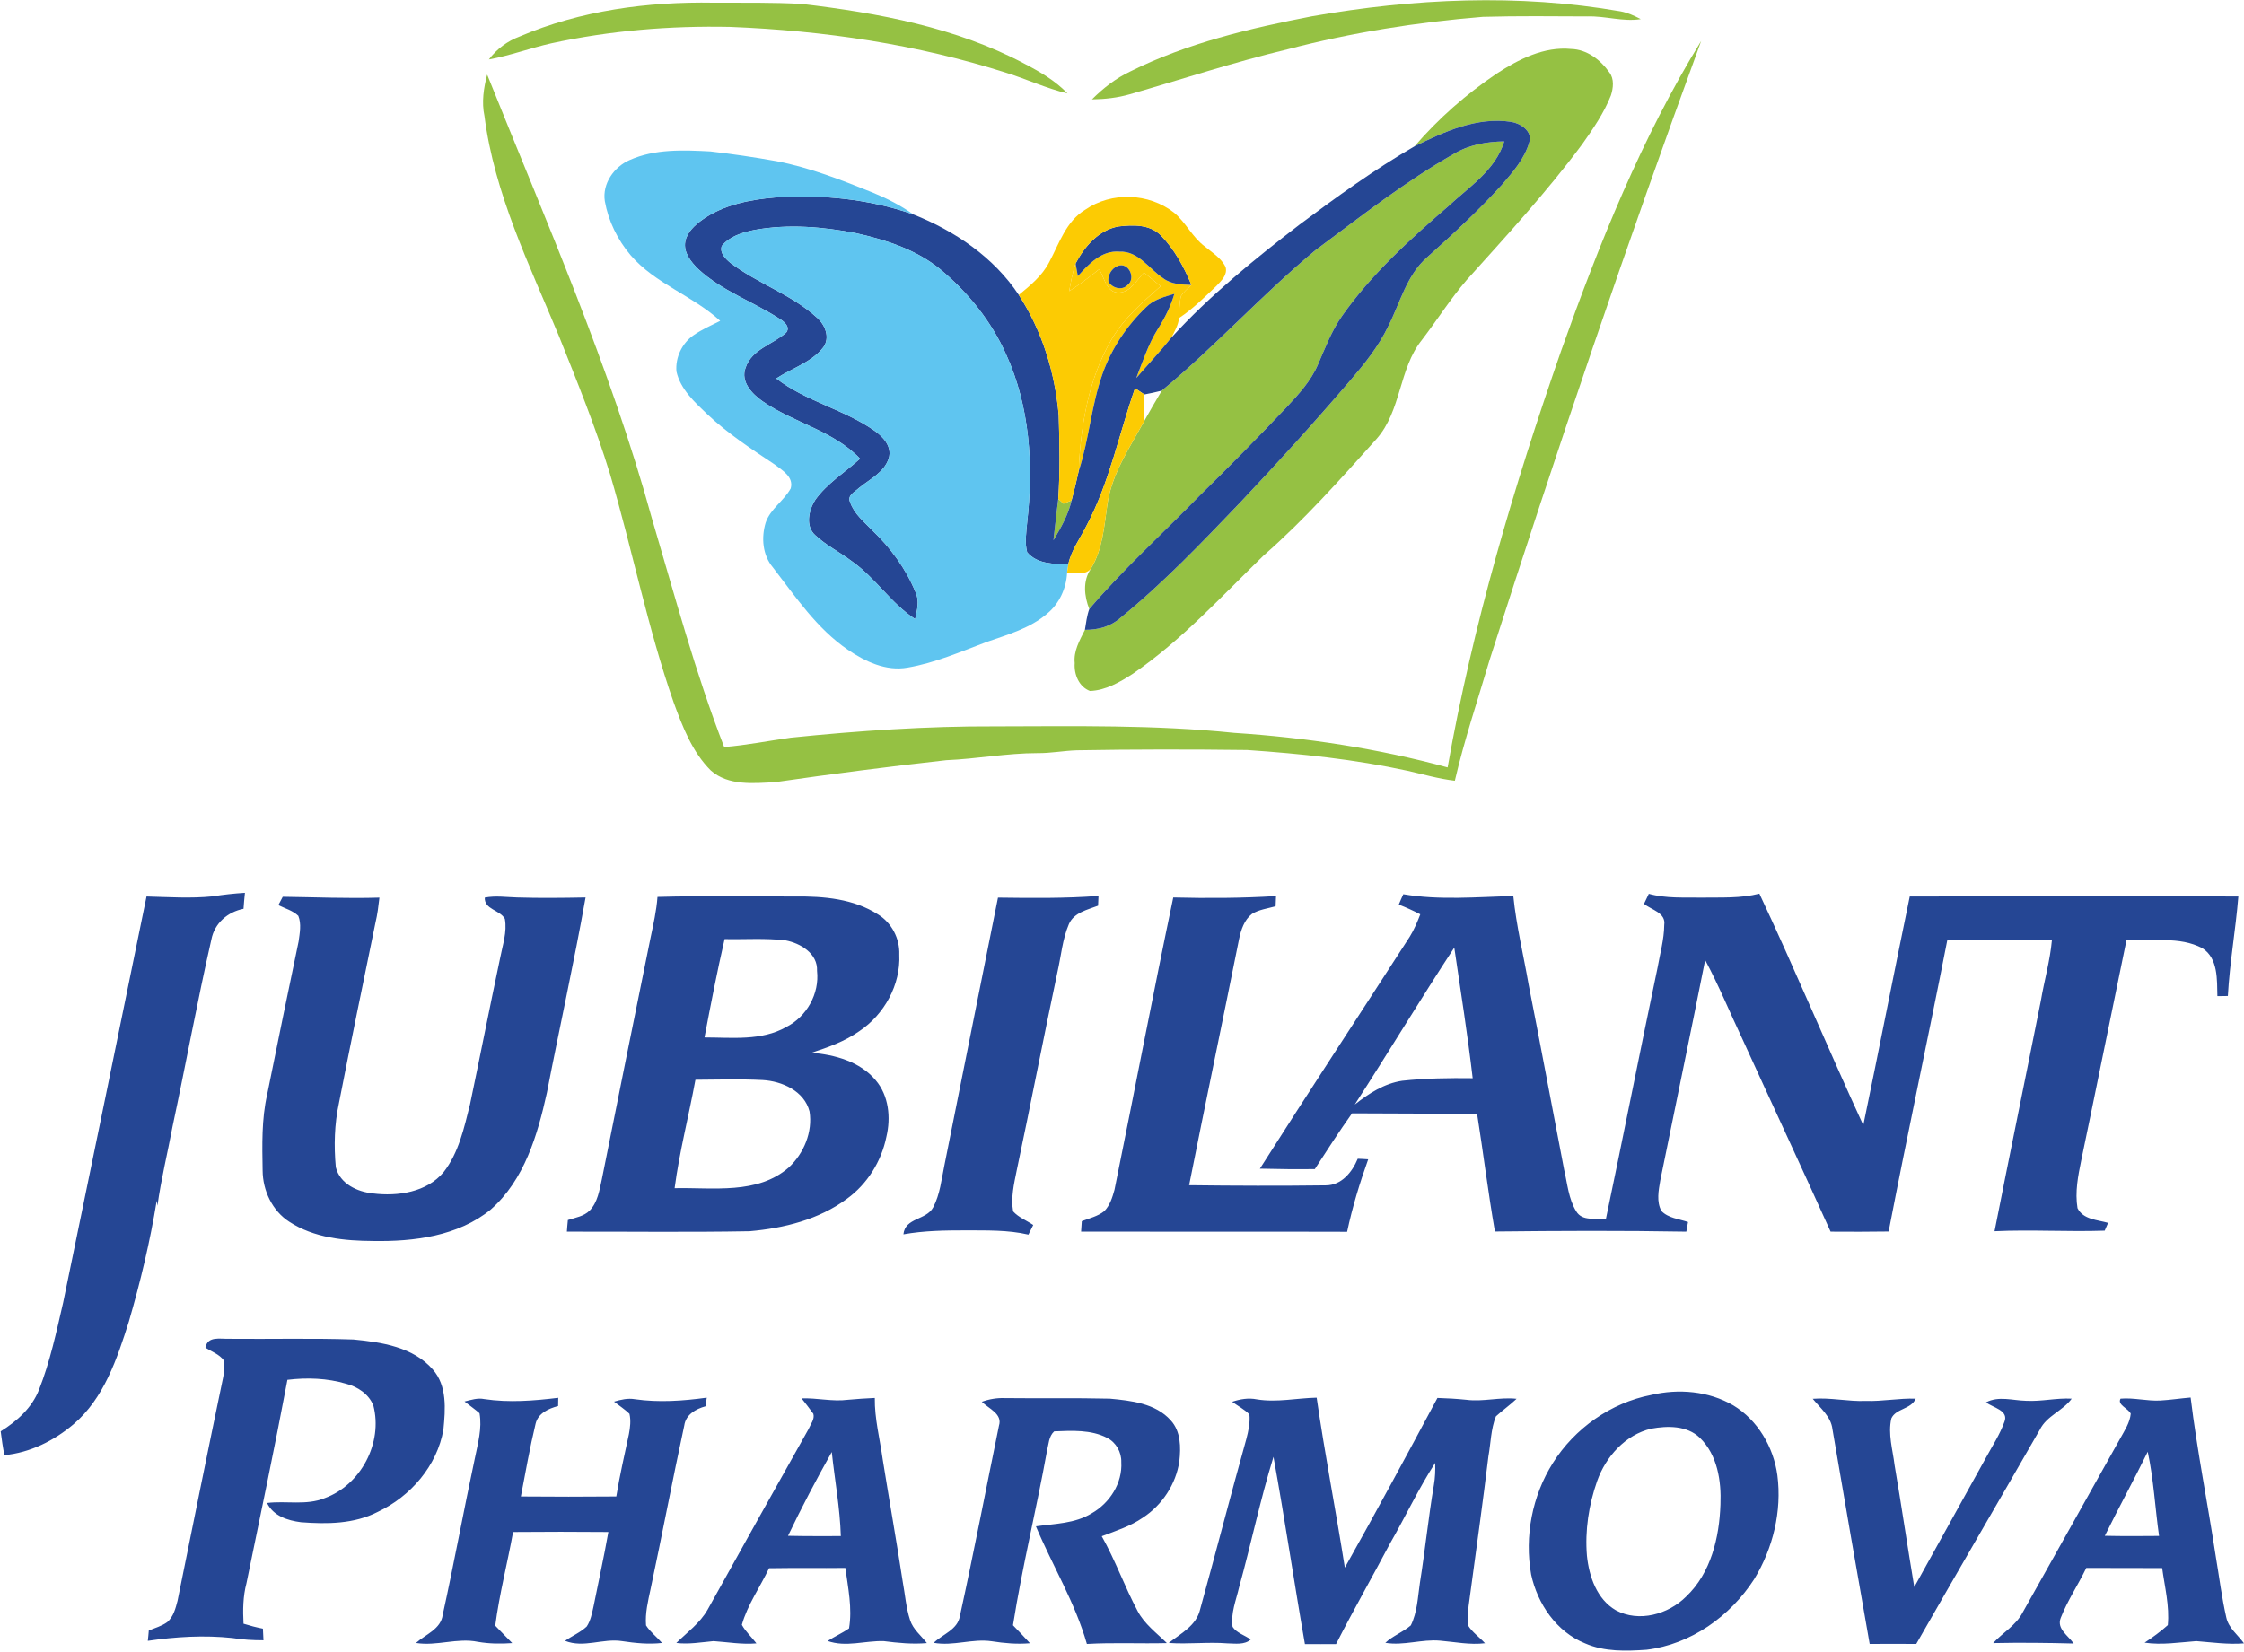
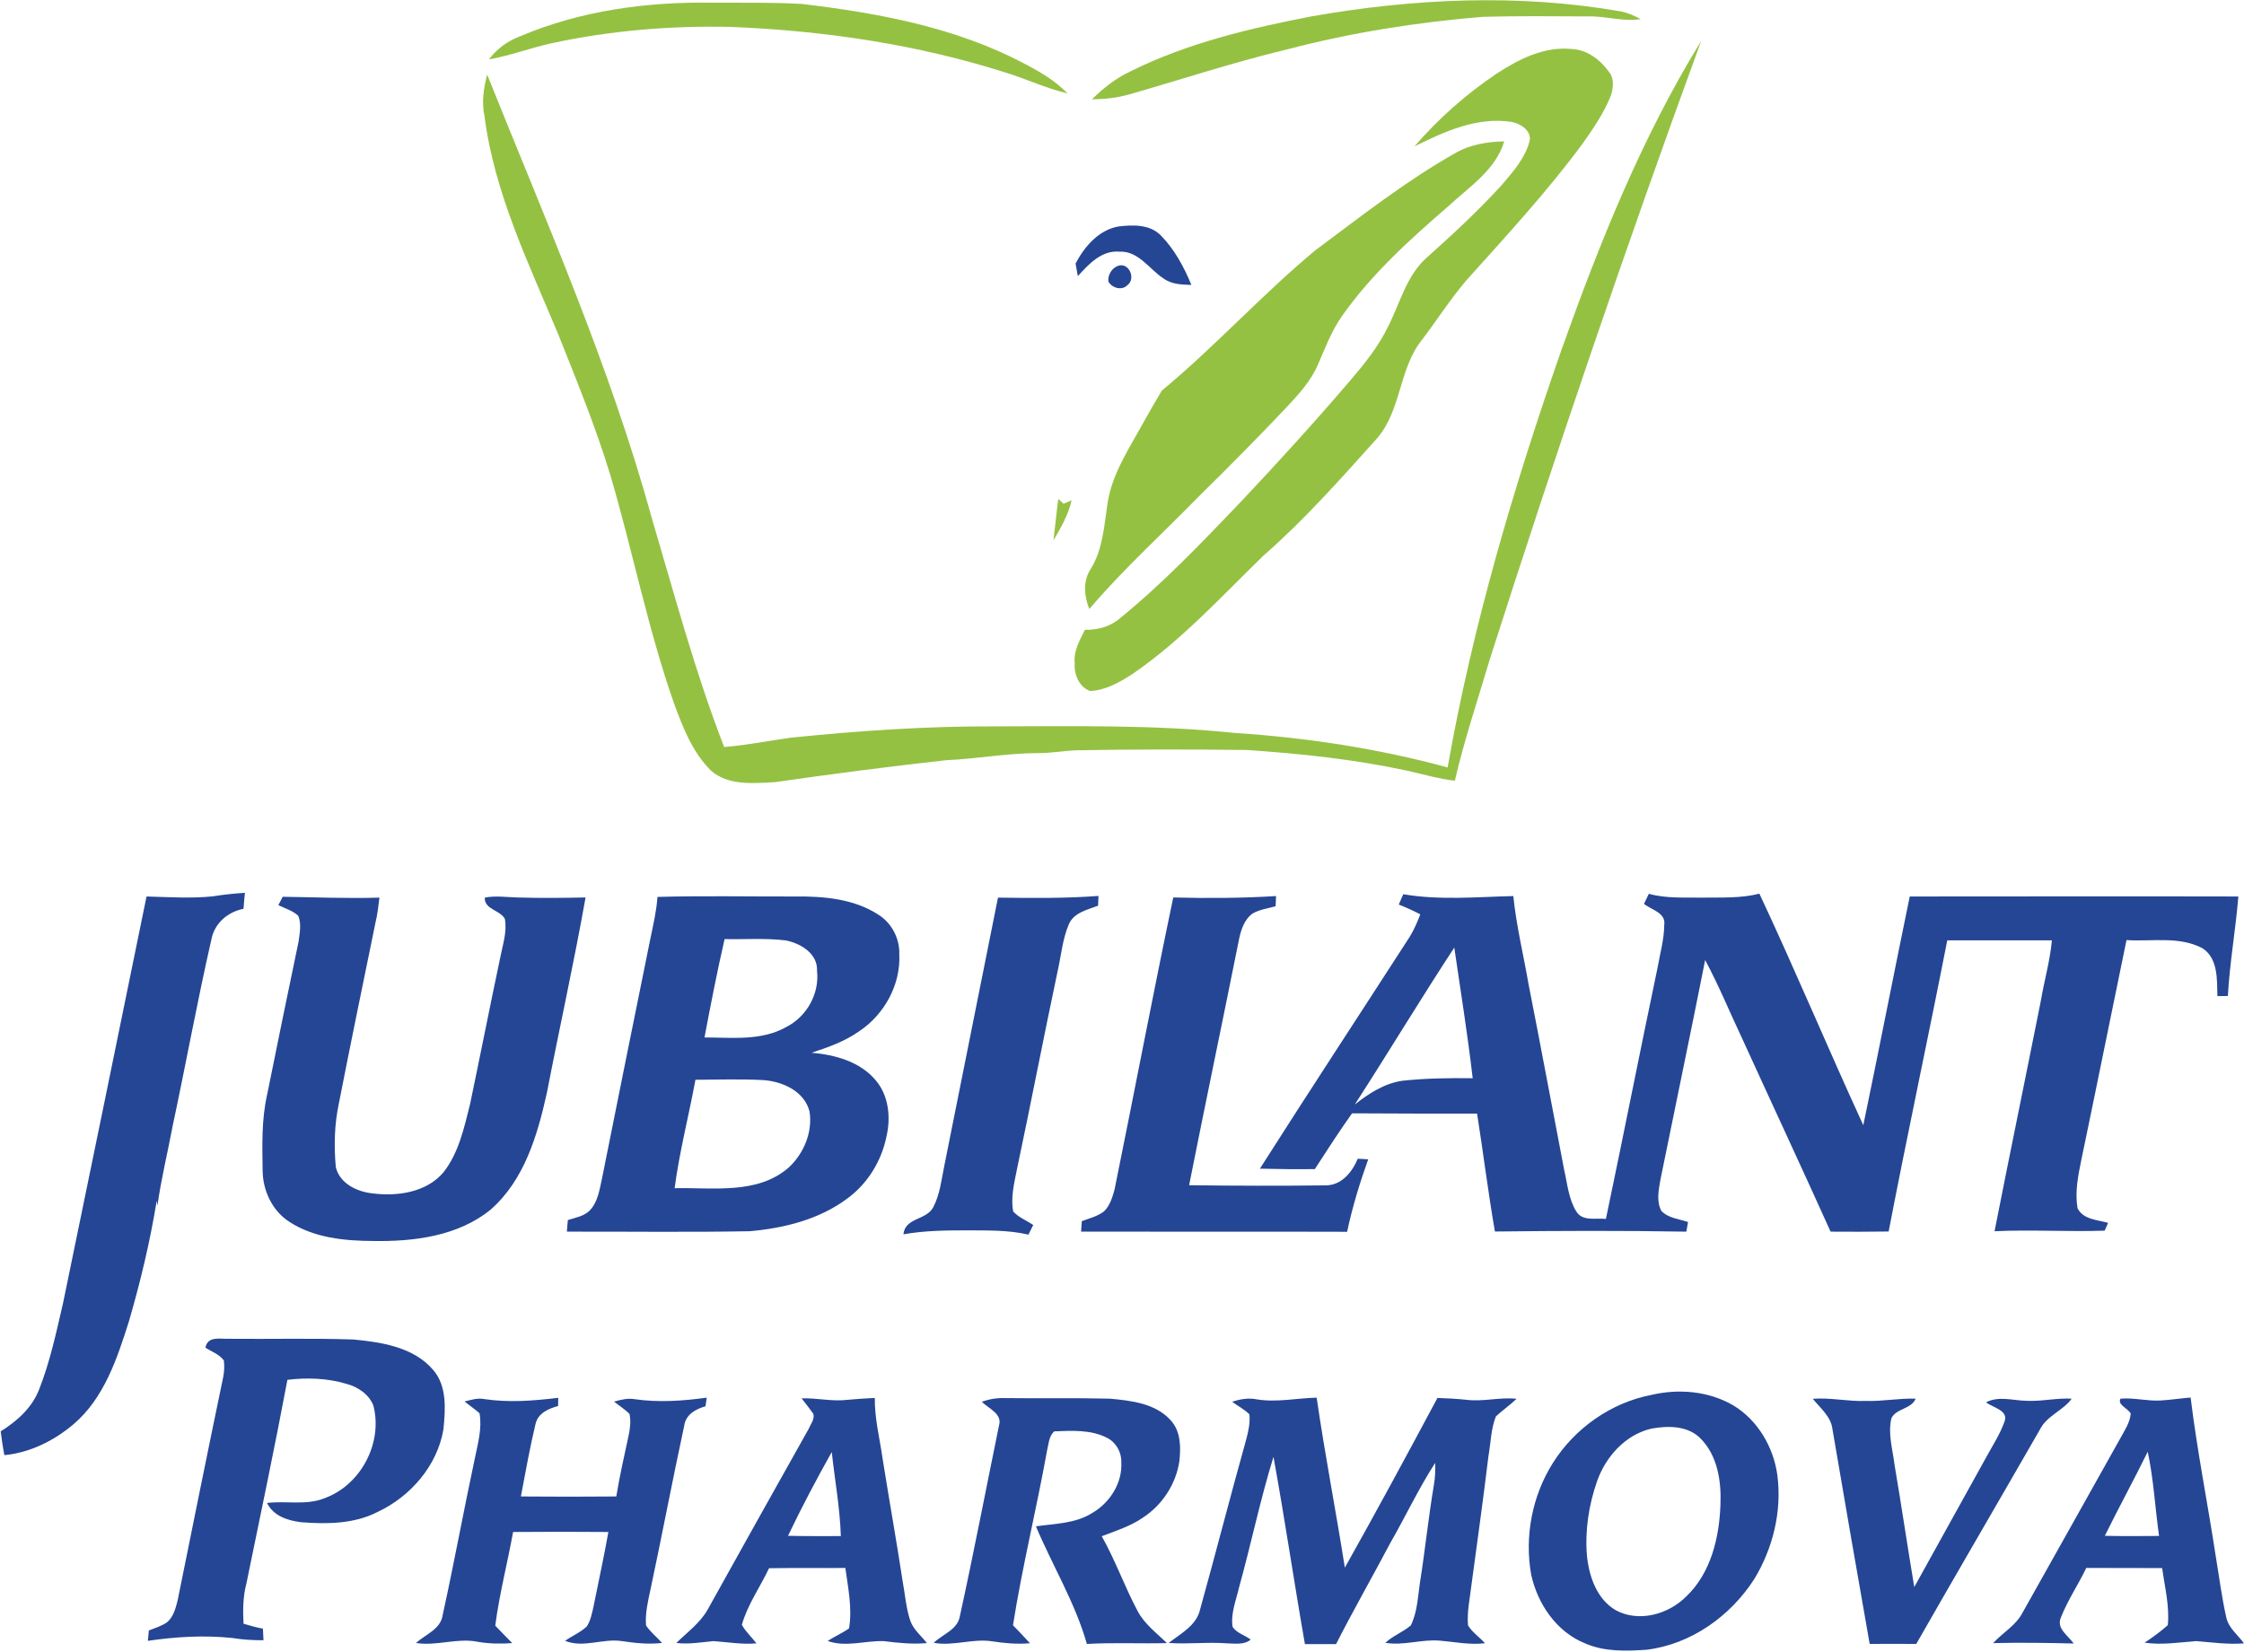
<svg xmlns="http://www.w3.org/2000/svg" version="1.2" viewBox="0 0 1585 1167" width="1585" height="1167">
  <title>channels4_profile-svg</title>
  <style>
		.s0 { fill: #95c143 } 
		.s1 { fill: #fccb03 } 
		.s2 { fill: #254694 } 
		.s3 { fill: #5fc5f0 } 
	</style>
  <g id="#95c143ff">
    <path id="Layer" class="s0" d="m926.7 11.5c71.8-12.6 145.8-16 217.8-3.5 5.1 0.9 9.8 3.1 14.4 5.5-12.6 2-24.9-2.3-37.5-1.9-24.7-0.1-49.4-0.4-74.1 0.3-46.5 3.8-92.7 11.1-137.8 22.9-37.6 9-74.4 21.1-111.5 31.8-8.7 2.5-17.7 3.5-26.7 3.6 7.9-7.9 16.8-14.9 27-19.7 40.3-20.1 84.5-30.5 128.4-39z" />
    <path id="Layer" class="s0" d="m367 25.8c43-18.4 90.5-24.7 137-23.9 20.8 0.1 41.7-0.3 62.5 0.9 53.9 6.4 108.7 16.5 157.1 42.2 10.9 5.7 21.8 12 30.4 21-14.8-3.5-28.6-10-43-14.5-63.1-20.2-129.3-29.9-195.3-32.5-42.4-0.9-84.8 2.6-126.3 11.6-14.8 3.3-29.1 8.7-44.1 11.4 5.6-7.4 13.1-13 21.7-16.2z" />
    <path id="Layer" class="s0" d="m1102.9 247.2c26.8-75.3 56.7-150 98.7-218.3-52.9 144.6-102.5 290.5-149.4 437.2-8.4 28.4-17.9 56.6-24.6 85.5-11.3-1.3-22.2-4.5-33.3-7-37.3-8.1-75.4-12.1-113.4-14.7-40.1-0.5-80.2-0.5-120.3 0.2-9.3 0.3-18.4 2.1-27.7 2-21.7 0-43 4.1-64.6 5-40.4 4.5-80.6 9.7-120.8 15.5-15.2 0.8-33 2.7-45.4-8.2-13.2-13.1-20-31-26.3-48.2-18.4-52.7-29.1-107.7-44.9-161.2-10.2-33.3-23.3-65.5-36.2-97.8-20.9-50.4-45.5-100.4-52.5-155.2-2.1-9.8-0.6-19.7 1.9-29.3 41.5 103.6 86.9 206.2 116.5 314.1 16 54 30.5 108.5 50.9 161 15.8-1.3 31.3-4.4 47-6.6 48-4.9 96.1-8.2 144.3-8 56.3-0.1 112.8-1.2 168.9 4.6 50.8 3.3 101.5 11 150.8 24.4 17.7-100.5 46.8-198.7 80.4-295z" />
    <path id="Layer" class="s0" d="m1057 52.1c15.6-10.2 33.6-19.4 52.8-17.5 11.1 0.3 20.7 7.7 26.9 16.5 3.6 4.6 2.8 11.2 1.1 16.4-4.9 12.4-12.5 23.4-20.1 34.2-25.1 33.9-53.7 64.9-81.9 96.3-11.4 13.3-20.8 28.2-31.5 42.2-16.4 20.5-14.4 50-32 69.9-25.5 28.4-50.9 57.1-79.7 82.3-29.8 28.9-58 60-92.4 83.6-9.1 5.9-19.2 11.8-30.3 12.2-7.8-2.9-11.4-11.8-10.8-19.7-0.9-8.5 3.5-16.1 7.2-23.5 9 0.1 18-2.2 24.9-8.3 30.5-24.8 57.7-53.4 84.8-81.7 26.6-28.2 52.7-56.9 77.9-86.4 10.1-11.8 19.9-24 26.7-38.2 8.4-16.5 12.9-36 27.4-48.6 18.3-16.4 36.4-33.1 52.9-51.3 7.7-9 16-18.4 19.3-30.1 2.4-7.7-6.3-13.3-12.8-14.3-24.2-3.7-47.2 6.9-68.3 17.3 16.9-19.6 36.4-36.8 57.9-51.3z" />
    <path id="Layer" class="s0" d="m1027.3 108.5c10.6-6.3 23-8.4 35.2-8.6-6.2 20.4-24.8 32.1-39.6 45.9-27.2 23.5-54.2 47.9-75 77.5-7.4 10.5-11.9 22.6-17 34.3-5 11.7-13.8 21.2-22.4 30.4-19.9 21-40.2 41.6-60.8 61.8-26.1 26.8-54 52-78.3 80.5-3.6-9.1-4.7-19.7 1-28.3 8.5-13.8 9.5-30.2 11.8-45.9 3.1-21.4 15.6-39.5 25.7-58.1q6.2-11.1 12.7-22c37.8-31.3 70.8-67.9 108.5-99.2 32-23.8 63.5-48.6 98.2-68.3z" />
-     <path id="Layer" fill-rule="evenodd" class="s1" d="m761.3 195.1c7.7-8.5 16.8-18.4 29.4-17.3 13.4-0.6 20.9 12.2 30.9 18.8 5.7 4.3 13 4.5 19.9 4.7-2.6 2.5-5.4 4.9-7.3 7.8-1.3 5.1-1.1 10.4-1.4 15.6-0.5 4.9-3.1 9.4-5.4 13.8-7.9 9.9-16.6 19-24.8 28.6 4.6-11.8 8.5-24 15.3-34.8 4.9-7.7 9-15.9 11.6-24.7-7 2.1-14.6 4-19.9 9.4-13.6 13-24.5 29.2-30.8 47-8 22.4-9.5 46.4-16.9 68.9 1.4-32.3 7-65.8 23.7-93.9 8.7-14.6 21.7-25.7 34.2-36.8q-5.9-4.8-11.7-9.6c-5.2 5.1-9.3 13.6-17.4 14.1-9.1 0.6-10.6-10.5-14.3-16.5-6.8 5.5-13.8 10.8-21.2 15.5 1.2-6.6 2.4-13.2 4.5-19.5 0.5 2.9 1.1 5.9 1.6 8.9zm28.2-7.2c-4.3 1.6-7.2 6.6-6.6 11.1 2.7 4.6 9.6 6.5 13.5 2.4 6.2-4.7 0.8-16.5-6.9-13.5z" />
    <path id="Layer" class="s0" d="m744.1 381.7c1.2-9.7 2.1-19.5 3.4-29.2 0.9 0.8 2.8 2.6 3.7 3.4q2.9-1.2 5.7-2.4c-2.3 10.2-7.5 19.3-12.8 28.2z" />
  </g>
  <g id="#254694ff">
-     <path id="Layer" class="s2" d="m999.1 103.4c21.1-10.4 44.1-21 68.3-17.3 6.5 1 15.2 6.6 12.8 14.3-3.3 11.7-11.6 21.1-19.3 30.1-16.5 18.2-34.6 34.9-52.9 51.3-14.5 12.6-19 32.1-27.4 48.6-6.8 14.2-16.6 26.4-26.7 38.2-25.2 29.5-51.3 58.2-77.9 86.4-27.1 28.3-54.3 56.9-84.8 81.7-6.9 6.1-15.9 8.4-24.9 8.3 0.8-4.9 1.4-10 3.1-14.7 24.3-28.5 52.2-53.7 78.3-80.5 20.6-20.2 40.9-40.8 60.8-61.8 8.6-9.2 17.4-18.7 22.4-30.4 5.1-11.7 9.6-23.8 17-34.3 20.8-29.6 47.8-54 75-77.5 14.8-13.8 33.4-25.5 39.6-45.9-12.2 0.2-24.6 2.3-35.2 8.6-34.7 19.7-66.2 44.5-98.2 68.3-37.7 31.3-70.7 67.9-108.5 99.2-4.1 1.1-8.2 1.9-12.3 2.7q-3.3-2.2-6.6-4.4c-11.3 32.3-18 66.4-34.1 96.8-4.5 9.1-10.8 17.4-13 27.4-10.1 0.1-22 0.1-29.1-8.3-1.8-6.8-0.6-14.1 0-21 4.6-40 2-81.9-14.9-118.9-10.4-23.3-26.8-43.7-46.4-60-17.1-14-38.6-20.9-59.8-25.6-23.4-4.5-47.6-6.5-71.1-2.3-8.6 1.7-17.9 4.4-23.5 11.4-1.6 5 2.7 9.1 6.2 12 19.2 14.6 43.1 22.2 61 38.6 5.8 5 9.5 14.1 4.6 20.9-8.4 10.8-22.2 14.8-33.3 22.1 20.9 16.2 47.6 21.7 69.2 36.8 6.2 4.3 12.7 11.2 10.3 19.5-3.1 10-13.4 14.8-21 21-2.9 2.8-8.7 5.3-6.3 10.2 2.8 8.2 9.9 13.8 15.7 19.9 12.9 12.3 23.7 27.1 30.5 43.7 2.9 6 1 12.8-0.3 18.9-17.2-11.2-28.1-29.3-44.9-41-8.4-6.3-18-11.1-25.7-18.3-7.2-6.5-4.5-17.8 0.1-25 8.4-11.7 21-19.4 31.6-29-18.9-19.9-46.9-25.3-68.9-40.6-7.4-5.2-15.7-13.8-12-23.6 4.3-13.2 19.3-16.5 28.7-24.9 3.1-3.9-1.3-7.7-4.4-9.6-18.9-12.3-41-19.8-57.7-35.3-5.1-5-10.5-11.6-9.2-19.3 1.2-6.7 6.7-11.6 12-15.5 15.1-10.7 33.8-14.3 51.8-15.8 32.8-2.2 66.2 1.1 97.3 12 29.4 11.7 56.8 30.2 74.5 56.9 16.5 25.3 25.6 55 28.2 85 0.6 19.7 1 39.4-0.3 59.1-1.3 9.7-2.2 19.5-3.4 29.2 5.3-8.9 10.5-18 12.8-28.2 1.8-6.8 3.5-13.7 5-20.6 7.4-22.5 8.9-46.5 16.9-68.9 6.3-17.8 17.2-34 30.8-47 5.3-5.4 12.9-7.3 19.9-9.4-2.6 8.8-6.7 17-11.6 24.7-6.8 10.8-10.7 23-15.3 34.8 8.2-9.6 16.9-18.7 24.8-28.6 27.2-29.8 58.6-55.3 90.5-79.8 26.3-19.6 52.8-38.9 81.2-55.3z" />
    <path id="Layer" class="s2" d="m790 160c10.2-1.2 22.1-1.6 29.9 6.3 9.6 9.8 16.4 22.3 21.6 35-6.9-0.2-14.2-0.4-19.9-4.7-10-6.6-17.5-19.4-30.9-18.8-12.6-1.1-21.7 8.8-29.4 17.3-0.5-3-1.1-6-1.6-8.9 6.3-12 16.3-23.7 30.3-26.2z" />
    <path id="Layer" class="s2" d="m789.5 187.9c7.7-3 13.1 8.8 6.9 13.5-3.9 4.1-10.8 2.2-13.5-2.4-0.6-4.5 2.3-9.5 6.6-11.1z" />
-     <path id="Layer" fill-rule="evenodd" class="s2" d="m103.5 633.4c15.5 0.4 31.2 1.5 46.8-0.1q11.2-1.8 22.7-2.5-0.6 5.6-1 11.3c-11.2 2.2-20.5 10.2-22.7 21.7-10 43.8-18 88-27.4 132-3.5 18.7-8.1 37.2-10.7 56.1q-0.3-1.8-0.5-3.6c-4.7 28.9-11.5 57.4-19.7 85.5-8.3 26.2-17.5 54.1-39.1 72.5-13.7 11.6-30.7 20.1-48.8 21.8-1.1-5.6-1.9-11.2-2.6-16.8 11.5-7.2 22.1-16.6 27.1-29.5 7.8-19.8 12.2-40.7 17-61.4 19.8-95.6 39.3-191.3 58.9-287zm96.2 0.2c22.7 0.3 45.5 1.3 68.3 0.6-0.7 6-1.4 11.9-2.8 17.7-8.7 42.5-17.5 85-25.8 127.5-3.2 14.8-3.6 30.2-2.2 45.3 2.9 11.7 15.2 17.4 26.2 18.5 17.5 2.2 38-0.8 49.9-15 10.8-13.8 14.5-31.4 18.7-48 7.2-34.4 14-69 21.3-103.5 1.7-9 5-18.2 3.3-27.5-3.5-6.4-14.5-6.5-14.2-15 7.6-1.5 15.3-0.3 22.9-0.1 16.1 0.5 32.2 0.3 48.3 0-8.2 46.2-18.4 91.9-27.3 137.9-6.6 29.9-15.9 61.7-39.7 82.6-23 18.8-54.3 22.7-83 22.2-20.3-0.1-41.9-2.2-59.3-13.6-12-7.7-18.7-22.1-18.8-36.1-0.3-18-0.8-36.2 3.2-53.8q10.9-54.1 22.2-108.1c0.8-5.9 2.1-12.4-0.2-18.1-3.9-3.8-9.4-5.2-14.1-7.6 0.7-1.4 2.3-4.4 3.1-5.9zm264.7 0.1c32.5-0.9 64.9-0.2 97.4-0.3 20-0.2 41.2 1.6 58.4 12.7 9.6 5.9 15.4 17 15 28.3 1 21.4-10.6 42.4-28.3 54.2-10.2 7.2-22 11.4-33.7 15.2 16.5 1.4 34.2 6.2 45.3 19.4 9.3 10.9 10.8 26.4 7.6 39.9-3.5 17.4-13.5 33.5-27.9 43.9-19.8 14.7-44.6 20.8-68.7 22.9-43.1 0.8-86.1 0.2-129.1 0.3 0.1-2 0.5-6.1 0.7-8.2 5.3-1.7 11.3-2.6 15.4-6.7 5.7-5.9 6.9-14.4 8.6-22.1 11.3-56.9 22.9-113.7 34.4-170.6 2-9.6 4.2-19.1 4.9-28.9zm33.2 99.3c19.4 0 40.2 2.6 57.8-7.4 14.4-7.3 23.5-23.5 21.7-39.6 0.6-12.3-11.7-19.6-22.3-21.6-14.3-1.7-28.6-0.6-43-0.9-5.3 23-9.8 46.3-14.2 69.5zm-6.4 29.9c-4.7 25.6-11.3 50.8-14.7 76.6 27.1-0.6 58.6 4.7 80.7-14.7 10.6-9.9 16.9-25 14.6-39.5-3.7-14.5-19.4-21.4-33.1-22.2-15.8-0.8-31.6-0.3-47.5-0.2zm213.7-128.7c23.7 0.3 47.4 0.6 71-1.2-0.1 1.7-0.2 5.2-0.3 6.9-7.5 2.9-17 4.8-20.6 13-4.6 10.7-5.5 22.6-8.1 33.9-9.9 46.7-18.9 93.6-28.8 140.3-1.9 9.4-4.2 19.2-2.5 28.8 3.9 4.3 9.5 6.4 14.2 9.6-0.8 1.7-2.6 5.1-3.4 6.8-14.6-3.4-29.6-2.9-44.4-3-14.7 0-29.4 0.2-43.9 2.8 1.2-11.9 16.1-9.9 21-19 4.9-9.3 5.9-19.9 8-30 12.5-63 25.3-125.9 37.8-188.9zm123.8-0.1c24.2 0.6 48.4 0.5 72.6-1q-0.2 3.6-0.3 7.2c-5.6 1.6-11.7 2.3-16.7 5.4-5.5 4.3-7.7 11.2-9.1 17.7-11.6 58-23.8 116-35.3 174 32.1 0.4 64.4 0.5 96.5 0.1 11.2 0 18.7-9.4 22.6-18.8 2.4 0.1 4.9 0.2 7.4 0.4-6 16.7-11.2 33.8-14.9 51.2-62.6-0.2-125.3 0-187.9-0.1q0.2-3.7 0.5-7.4c5.4-2.1 11.3-3.4 15.9-7.1 4-4.1 5.7-9.7 7.2-15.1 14-68.8 27.1-137.8 41.5-206.5zm159.3 5c1-2.5 2.1-4.9 3.2-7.3 25.6 4.4 51.9 1.9 77.7 1.3 2.1 21 7.2 41.6 10.8 62.5 8.6 43.6 16.7 87.3 25.1 130.9 2.3 9.9 3.1 20.5 8.5 29.3 4.4 7.4 13.9 4.6 21 5.4 12.4-59 24-118.1 36.4-177.1 1.8-10.2 4.7-20.3 4.8-30.6 1.3-8.7-9.1-10.6-14.3-14.9 0.9-1.8 2.5-5.3 3.4-7.1 12.3 3.4 25 2.5 37.6 2.7 13.5-0.2 27.3 0.6 40.5-2.8 25.4 54.1 48.4 109.3 73.4 163.6 11.2-53.9 21.7-107.8 32.8-161.6 77.3 0 154.7-0.2 232.1 0-1.9 23.5-6.1 46.8-7.4 70.3q-3.7 0-7.4 0.1c-0.3-11.6 0.6-26.6-10.5-33.8-16.5-8.8-35.8-4.6-53.7-5.8-10.7 51.7-21.1 103.6-31.9 155.3-2.3 11.2-4.6 22.7-2.7 34.1 4 8.1 14 8.2 21.6 10.4-0.6 1.3-1.8 4.1-2.4 5.5-25.9 0.9-51.9-0.8-77.8 0.4 10.7-54.3 21.9-108.5 32.7-162.8 2.4-14.3 6.5-28.2 7.8-42.7-24.7 0-49.3 0-73.9 0-13.4 68.6-28.2 137-41.4 205.7-13.7 0.2-27.4 0.2-41 0.1-20.5-45.5-41.6-90.7-62.3-136.1-8.8-18.6-16.6-37.7-26.3-55.8-10.3 52-21.2 103.8-31.7 155.7-1.2 7.1-2.8 15 0.8 21.6 4.9 5.1 12.4 5.6 18.8 7.8-0.3 1.7-0.9 5.1-1.2 6.8-45.1-0.8-90.1-0.6-135.2-0.1-4.8-27.6-8.2-55.5-12.6-83.3-29.4 0-58.9 0-88.3-0.2-9.2 12.9-17.7 26.2-26.3 39.4-13 0.2-25.9 0-38.8-0.3 34.9-54.9 70.6-109.2 105.8-163.8 3.1-5 5.4-10.5 7.5-15.9-5-2.6-10.1-4.9-15.2-6.9zm-31.1 141.3c9.9-7.8 20.8-14.9 33.5-16.8 16.5-1.8 33.2-2 49.8-1.8-3.6-30.9-8.5-61.6-13-92.3-24 36.6-46.5 74.1-70.3 110.9zm-811.8 171.8c1.5-8.4 10.3-6.1 16.7-6.3 29.3 0.3 58.6-0.5 87.9 0.5 19.8 1.9 42.2 5.3 56 21.2 10.2 11.5 8.9 28.1 7.5 42.4-4.4 25.6-23.2 47.3-46.4 58.2-16.7 8.6-35.9 8.7-54.2 7.3-9.4-1.2-19.5-4.4-24-13.6 13.5-1.7 27.7 1.9 40.7-3.4 25.6-9.3 41.3-39.1 34.4-65.5-3.2-8-11-13.2-19.1-15.3-13.5-4-27.7-4.5-41.6-2.8-9 48-19.1 95.8-28.9 143.6-2.5 9.4-2.6 19.1-2.1 28.7 4.5 1.4 9 2.6 13.7 3.5q0.2 4.1 0.4 8.2c-7.3 0-14.7-0.4-22-1.6-19.9-2.1-39.9-0.9-59.7 2 0.2-1.8 0.6-5.5 0.7-7.3 4.4-1.8 9.1-3.1 13-5.9 4.4-3.8 5.9-9.7 7.3-15.1 10.7-52.8 21.3-105.6 32.3-158.3 0.7-3.8 0.9-7.7 0.4-11.5-3.2-4.4-8.6-6.2-13-9zm1021.1 33.4c19.4-4.6 40.6-2.8 58 7.3 17.3 10.4 28.5 29.5 31.2 49.4 3.3 25.4-3.1 51.7-16.4 73.5-16.9 26.2-44.7 46-76 49.8-14.5 1-29.7 1.5-43.4-4.5-20.2-8.1-33.6-27.9-38.1-48.6-4.8-27 0.7-55.6 15.3-78.8 15.4-24.5 41-42.6 69.4-48.1zm0.1 23.8c-18.3 4.3-32.1 19.8-38.2 37-5.9 16.8-8.7 35-7.2 52.8 1.5 14.7 7 30.7 20.4 38.5 16.3 8.8 37.1 2.9 49.7-9.7 17.5-16.6 23.4-41.7 24.2-65 0.7-16.6-2.1-35.1-14.6-47.2-9.1-8.7-22.8-8.5-34.3-6.4zm-838.2-19.2c4.6-1.1 9.2-2.7 14-1.7 17.3 2.6 34.9 1.2 52.2-0.9q-0.1 2.9-0.1 5.8c-6.7 1.8-14.1 5-15.9 12.5-4.1 17-7.1 34.2-10.4 51.4 22.5 0.2 44.9 0.2 67.4 0 2.4-14.8 5.8-29.4 8.9-44 0.9-4.7 1.5-9.7 0.4-14.4-3.3-3.2-7.2-5.7-10.9-8.6 4.8-1.4 9.8-2.6 14.8-1.7 16.8 2.4 33.9 1.2 50.7-1.1-0.2 1.5-0.7 4.6-0.9 6.1-6.9 1.9-13.9 5.8-15 13.6-8.3 38.4-15.6 77.1-23.8 115.6-1.8 8.4-3.9 17-3.2 25.6 3 4.7 7.6 8.1 11.3 12.4-9.5 1.1-19 0.1-28.3-1.3-13.4-2.1-27.1 5.1-40.2-0.2 5-3.5 10.8-5.9 15.3-10.1 2.8-4.2 3.7-9.3 4.8-14.1 3.5-17.6 7.4-35.1 10.5-52.7-22.5-0.2-44.9-0.2-67.3 0-4 22.1-9.7 43.9-12.6 66.2 3.9 4.1 8 8.2 12 12.3-8.1 0.6-16.2 0.5-24.3-0.9-14.5-3-29.1 3.2-43.7 0.8 6.8-6.1 17.6-9.7 18.9-19.9 8.1-36.8 14.8-73.8 22.7-110.6 2.1-10.4 5.2-21.1 3.3-31.8-3.4-3-7.1-5.5-10.6-8.3zm238.1-2.2c10.9-0.4 21.7 2.4 32.6 1 6.3-0.6 12.7-1 19.1-1.3-0.2 14.7 3.6 29 5.6 43.5 4.6 28.8 9.7 57.4 14.1 86.2 1.7 9.1 2.3 18.3 5.2 27.2 2.1 6.6 7.8 11 11.9 16.3-10.2 0.9-20.4-0.1-30.5-1.4-13.2-0.4-26.7 4.5-39.6-0.1 4.9-3.2 10.3-5.5 15.1-8.9 2.4-14.2-0.7-28.6-2.6-42.7-18 0.2-36-0.1-53.9 0.2-6.3 13.4-15.2 25.7-19.2 40 2.7 4.9 6.9 8.6 10.3 13.1-10.2 0.9-20.2-0.9-30.3-1.6-8.8 0.8-17.5 2.4-26.3 1.3 7.7-7.5 16.7-14 22.1-23.5 23.7-42.6 47.4-85.1 71.3-127.6 1.4-3.4 4.5-7 3.4-10.8-2.7-3.7-5.5-7.4-8.3-10.9zm21.3 37.9c-10.9 19.4-21.3 39.1-30.9 59.2 12.4 0.3 24.9 0.2 37.3 0.2-0.6-19.9-4.3-39.6-6.4-59.4zm106-35.5c5.2-1.9 10.7-2.8 16.2-2.6 24.7 0.3 49.5-0.2 74.2 0.4 15.1 1.4 32.3 3.3 43 15.3 7.2 7.8 7.2 19.1 6.1 29-2.4 16.1-12.1 30.9-25.8 39.8-8.8 6.1-19.1 9.3-29 13.1 9.6 17 16.1 35.5 25.3 52.8 4.8 9.2 13.4 15.5 20.7 22.7-18.8 0.5-37.7-0.5-56.5 0.6-8.3-29.2-24.3-55.3-36-83.1 13.3-1.9 27.6-1.9 39.4-9.2 12.7-7.2 21.8-21.3 20.9-36.2 0.2-7-3.7-13.9-10-17.1-11.4-5.9-24.9-5.1-37.4-4.6-3.9 3.6-3.9 9.2-5.1 13.9-7.4 41.2-17.5 81.8-24 123.1 4.1 4.1 8 8.4 12 12.7-9 0.8-18.1 0-27-1.4-13.7-2-27.2 3.6-41 1.1 6.3-6.1 16.9-9.2 18.5-18.9 9.8-44.7 18.4-89.7 27.6-134.5 2.7-8.4-7.4-12.1-12.1-16.9zm176.8 0c5.7-1.9 11.5-2.9 17.5-1.7 14 2.3 28.1-0.9 42.2-1.2 5.8 40.2 13.6 80 19.9 120.1 22.3-39.7 43.9-79.7 65.4-119.9 6.9 0.2 13.7 0.6 20.5 1.3 11.8 1.5 23.6-2 35.4-0.7-4.6 4.4-9.9 8.1-14.6 12.4-3.6 9-3.6 18.9-5.3 28.3-3.7 30.7-8 61.3-12.1 91.8-1.1 9.2-3.1 18.3-2.3 27.6 3.1 5 8.1 8.3 12 12.6-10.6 1.3-21.1-0.9-31.6-1.8-13-1.2-25.8 3.7-38.8 1.5 5.2-4.9 12.4-7.5 18-12.3 4.6-9.3 4.9-19.9 6.4-29.9 3.7-23.1 6-46.3 9.9-69.3 0.9-5.2 1.1-10.4 0.9-15.6-11.7 18.1-20.9 37.8-31.7 56.6-12.6 23.8-26 47.3-38.3 71.4-7.3 0.1-14.6 0-22 0-7.7-44-14.2-88.3-22.2-132.3-9.4 30.4-15.8 61.6-24.3 92.2-2.1 9.1-6 18.3-4.6 27.9 2.8 4.4 8.7 5.9 12.8 9-4.4 3.9-10.9 2.8-16.4 2.7-13.8-1.1-27.7 0.7-41.5-0.3 8.5-6.7 19.6-12.2 22.2-23.8 11.1-40 21.4-80.2 32.6-120.2 1.5-5.7 2.8-11.6 2.2-17.5-3.6-3.6-8.1-5.9-12.2-8.9zm410.1-2.1c12.5-1 24.9 2 37.4 1.5 11.8 0.4 23.5-2 35.3-1.6-3.2 7.6-14 6.8-17.2 14-2.5 11 1 22.1 2.3 33 4.9 28.7 9.1 57.5 13.9 86.1q25.4-45.7 50.7-91.5c4.5-8.3 9.8-16.3 13-25.3 3.2-8.1-8.4-10-13-13.7 8.9-4.7 18.8-1.3 28.3-1.1 10.8 0.6 21.4-2.1 32.2-1.5-6.2 8.6-17.6 12-22.5 21.9-29 50.5-58.4 100.8-87.3 151.4-10.9-0.1-21.9-0.1-32.9 0-8.9-50.6-17.7-101.1-26.3-151.8-1-8.8-8.6-14.9-13.9-21.4zm217.4-0.1c9.4-0.8 18.7 1.8 28.1 1.3 7.1-0.4 14.2-1.5 21.4-2.1 4.6 37.7 12.1 75 17.8 112.5 2.4 14.3 4.2 28.8 7.4 42.9 1.6 7.5 8.2 12.3 12.5 18.3-11.3 0.9-22.5-0.7-33.7-1.6-12.1 0.9-24.3 2.9-36.5 1.1 5.6-3.7 11.3-7.8 16.4-12.4 1.3-13.5-2.2-27-4-40.3-17.9-0.1-35.7 0-53.6-0.1-5.7 11.9-13.2 22.9-18 35.2-3.2 7.8 5.3 12.6 9.1 18.2-19-0.5-37.9-0.7-56.9-0.3 6.8-7.4 16.2-12.5 20.9-21.7 23.1-41 46-82.1 69-123.1 3-5.5 6.7-10.9 7.3-17.3-1.8-3.8-9.7-6.2-7.2-10.6zm19.2 37.5c-9.8 20-20.5 39.5-30.3 59.4 12.7 0.3 25.5 0.2 38.3 0.1-2.8-19.8-3.8-39.9-8-59.5z" />
+     <path id="Layer" fill-rule="evenodd" class="s2" d="m103.5 633.4c15.5 0.4 31.2 1.5 46.8-0.1q11.2-1.8 22.7-2.5-0.6 5.6-1 11.3c-11.2 2.2-20.5 10.2-22.7 21.7-10 43.8-18 88-27.4 132-3.5 18.7-8.1 37.2-10.7 56.1q-0.3-1.8-0.5-3.6c-4.7 28.9-11.5 57.4-19.7 85.5-8.3 26.2-17.5 54.1-39.1 72.5-13.7 11.6-30.7 20.1-48.8 21.8-1.1-5.6-1.9-11.2-2.6-16.8 11.5-7.2 22.1-16.6 27.1-29.5 7.8-19.8 12.2-40.7 17-61.4 19.8-95.6 39.3-191.3 58.9-287zm96.2 0.2c22.7 0.3 45.5 1.3 68.3 0.6-0.7 6-1.4 11.9-2.8 17.7-8.7 42.5-17.5 85-25.8 127.5-3.2 14.8-3.6 30.2-2.2 45.3 2.9 11.7 15.2 17.4 26.2 18.5 17.5 2.2 38-0.8 49.9-15 10.8-13.8 14.5-31.4 18.7-48 7.2-34.4 14-69 21.3-103.5 1.7-9 5-18.2 3.3-27.5-3.5-6.4-14.5-6.5-14.2-15 7.6-1.5 15.3-0.3 22.9-0.1 16.1 0.5 32.2 0.3 48.3 0-8.2 46.2-18.4 91.9-27.3 137.9-6.6 29.9-15.9 61.7-39.7 82.6-23 18.8-54.3 22.7-83 22.2-20.3-0.1-41.9-2.2-59.3-13.6-12-7.7-18.7-22.1-18.8-36.1-0.3-18-0.8-36.2 3.2-53.8q10.9-54.1 22.2-108.1c0.8-5.9 2.1-12.4-0.2-18.1-3.9-3.8-9.4-5.2-14.1-7.6 0.7-1.4 2.3-4.4 3.1-5.9zm264.7 0.1c32.5-0.9 64.9-0.2 97.4-0.3 20-0.2 41.2 1.6 58.4 12.7 9.6 5.9 15.4 17 15 28.3 1 21.4-10.6 42.4-28.3 54.2-10.2 7.2-22 11.4-33.7 15.2 16.5 1.4 34.2 6.2 45.3 19.4 9.3 10.9 10.8 26.4 7.6 39.9-3.5 17.4-13.5 33.5-27.9 43.9-19.8 14.7-44.6 20.8-68.7 22.9-43.1 0.8-86.1 0.2-129.1 0.3 0.1-2 0.5-6.1 0.7-8.2 5.3-1.7 11.3-2.6 15.4-6.7 5.7-5.9 6.9-14.4 8.6-22.1 11.3-56.9 22.9-113.7 34.4-170.6 2-9.6 4.2-19.1 4.9-28.9zm33.2 99.3c19.4 0 40.2 2.6 57.8-7.4 14.4-7.3 23.5-23.5 21.7-39.6 0.6-12.3-11.7-19.6-22.3-21.6-14.3-1.7-28.6-0.6-43-0.9-5.3 23-9.8 46.3-14.2 69.5zm-6.4 29.9c-4.7 25.6-11.3 50.8-14.7 76.6 27.1-0.6 58.6 4.7 80.7-14.7 10.6-9.9 16.9-25 14.6-39.5-3.7-14.5-19.4-21.4-33.1-22.2-15.8-0.8-31.6-0.3-47.5-0.2zm213.7-128.7c23.7 0.3 47.4 0.6 71-1.2-0.1 1.7-0.2 5.2-0.3 6.9-7.5 2.9-17 4.8-20.6 13-4.6 10.7-5.5 22.6-8.1 33.9-9.9 46.7-18.9 93.6-28.8 140.3-1.9 9.4-4.2 19.2-2.5 28.8 3.9 4.3 9.5 6.4 14.2 9.6-0.8 1.7-2.6 5.1-3.4 6.8-14.6-3.4-29.6-2.9-44.4-3-14.7 0-29.4 0.2-43.9 2.8 1.2-11.9 16.1-9.9 21-19 4.9-9.3 5.9-19.9 8-30 12.5-63 25.3-125.9 37.8-188.9zm123.8-0.1c24.2 0.6 48.4 0.5 72.6-1q-0.2 3.6-0.3 7.2c-5.6 1.6-11.7 2.3-16.7 5.4-5.5 4.3-7.7 11.2-9.1 17.7-11.6 58-23.8 116-35.3 174 32.1 0.4 64.4 0.5 96.5 0.1 11.2 0 18.7-9.4 22.6-18.8 2.4 0.1 4.9 0.2 7.4 0.4-6 16.7-11.2 33.8-14.9 51.2-62.6-0.2-125.3 0-187.9-0.1q0.2-3.7 0.5-7.4c5.4-2.1 11.3-3.4 15.9-7.1 4-4.1 5.7-9.7 7.2-15.1 14-68.8 27.1-137.8 41.5-206.5m159.3 5c1-2.5 2.1-4.9 3.2-7.3 25.6 4.4 51.9 1.9 77.7 1.3 2.1 21 7.2 41.6 10.8 62.5 8.6 43.6 16.7 87.3 25.1 130.9 2.3 9.9 3.1 20.5 8.5 29.3 4.4 7.4 13.9 4.6 21 5.4 12.4-59 24-118.1 36.4-177.1 1.8-10.2 4.7-20.3 4.8-30.6 1.3-8.7-9.1-10.6-14.3-14.9 0.9-1.8 2.5-5.3 3.4-7.1 12.3 3.4 25 2.5 37.6 2.7 13.5-0.2 27.3 0.6 40.5-2.8 25.4 54.1 48.4 109.3 73.4 163.6 11.2-53.9 21.7-107.8 32.8-161.6 77.3 0 154.7-0.2 232.1 0-1.9 23.5-6.1 46.8-7.4 70.3q-3.7 0-7.4 0.1c-0.3-11.6 0.6-26.6-10.5-33.8-16.5-8.8-35.8-4.6-53.7-5.8-10.7 51.7-21.1 103.6-31.9 155.3-2.3 11.2-4.6 22.7-2.7 34.1 4 8.1 14 8.2 21.6 10.4-0.6 1.3-1.8 4.1-2.4 5.5-25.9 0.9-51.9-0.8-77.8 0.4 10.7-54.3 21.9-108.5 32.7-162.8 2.4-14.3 6.5-28.2 7.8-42.7-24.7 0-49.3 0-73.9 0-13.4 68.6-28.2 137-41.4 205.7-13.7 0.2-27.4 0.2-41 0.1-20.5-45.5-41.6-90.7-62.3-136.1-8.8-18.6-16.6-37.7-26.3-55.8-10.3 52-21.2 103.8-31.7 155.7-1.2 7.1-2.8 15 0.8 21.6 4.9 5.1 12.4 5.6 18.8 7.8-0.3 1.7-0.9 5.1-1.2 6.8-45.1-0.8-90.1-0.6-135.2-0.1-4.8-27.6-8.2-55.5-12.6-83.3-29.4 0-58.9 0-88.3-0.2-9.2 12.9-17.7 26.2-26.3 39.4-13 0.2-25.9 0-38.8-0.3 34.9-54.9 70.6-109.2 105.8-163.8 3.1-5 5.4-10.5 7.5-15.9-5-2.6-10.1-4.9-15.2-6.9zm-31.1 141.3c9.9-7.8 20.8-14.9 33.5-16.8 16.5-1.8 33.2-2 49.8-1.8-3.6-30.9-8.5-61.6-13-92.3-24 36.6-46.5 74.1-70.3 110.9zm-811.8 171.8c1.5-8.4 10.3-6.1 16.7-6.3 29.3 0.3 58.6-0.5 87.9 0.5 19.8 1.9 42.2 5.3 56 21.2 10.2 11.5 8.9 28.1 7.5 42.4-4.4 25.6-23.2 47.3-46.4 58.2-16.7 8.6-35.9 8.7-54.2 7.3-9.4-1.2-19.5-4.4-24-13.6 13.5-1.7 27.7 1.9 40.7-3.4 25.6-9.3 41.3-39.1 34.4-65.5-3.2-8-11-13.2-19.1-15.3-13.5-4-27.7-4.5-41.6-2.8-9 48-19.1 95.8-28.9 143.6-2.5 9.4-2.6 19.1-2.1 28.7 4.5 1.4 9 2.6 13.7 3.5q0.2 4.1 0.4 8.2c-7.3 0-14.7-0.4-22-1.6-19.9-2.1-39.9-0.9-59.7 2 0.2-1.8 0.6-5.5 0.7-7.3 4.4-1.8 9.1-3.1 13-5.9 4.4-3.8 5.9-9.7 7.3-15.1 10.7-52.8 21.3-105.6 32.3-158.3 0.7-3.8 0.9-7.7 0.4-11.5-3.2-4.4-8.6-6.2-13-9zm1021.1 33.4c19.4-4.6 40.6-2.8 58 7.3 17.3 10.4 28.5 29.5 31.2 49.4 3.3 25.4-3.1 51.7-16.4 73.5-16.9 26.2-44.7 46-76 49.8-14.5 1-29.7 1.5-43.4-4.5-20.2-8.1-33.6-27.9-38.1-48.6-4.8-27 0.7-55.6 15.3-78.8 15.4-24.5 41-42.6 69.4-48.1zm0.1 23.8c-18.3 4.3-32.1 19.8-38.2 37-5.9 16.8-8.7 35-7.2 52.8 1.5 14.7 7 30.7 20.4 38.5 16.3 8.8 37.1 2.9 49.7-9.7 17.5-16.6 23.4-41.7 24.2-65 0.7-16.6-2.1-35.1-14.6-47.2-9.1-8.7-22.8-8.5-34.3-6.4zm-838.2-19.2c4.6-1.1 9.2-2.7 14-1.7 17.3 2.6 34.9 1.2 52.2-0.9q-0.1 2.9-0.1 5.8c-6.7 1.8-14.1 5-15.9 12.5-4.1 17-7.1 34.2-10.4 51.4 22.5 0.2 44.9 0.2 67.4 0 2.4-14.8 5.8-29.4 8.9-44 0.9-4.7 1.5-9.7 0.4-14.4-3.3-3.2-7.2-5.7-10.9-8.6 4.8-1.4 9.8-2.6 14.8-1.7 16.8 2.4 33.9 1.2 50.7-1.1-0.2 1.5-0.7 4.6-0.9 6.1-6.9 1.9-13.9 5.8-15 13.6-8.3 38.4-15.6 77.1-23.8 115.6-1.8 8.4-3.9 17-3.2 25.6 3 4.7 7.6 8.1 11.3 12.4-9.5 1.1-19 0.1-28.3-1.3-13.4-2.1-27.1 5.1-40.2-0.2 5-3.5 10.8-5.9 15.3-10.1 2.8-4.2 3.7-9.3 4.8-14.1 3.5-17.6 7.4-35.1 10.5-52.7-22.5-0.2-44.9-0.2-67.3 0-4 22.1-9.7 43.9-12.6 66.2 3.9 4.1 8 8.2 12 12.3-8.1 0.6-16.2 0.5-24.3-0.9-14.5-3-29.1 3.2-43.7 0.8 6.8-6.1 17.6-9.7 18.9-19.9 8.1-36.8 14.8-73.8 22.7-110.6 2.1-10.4 5.2-21.1 3.3-31.8-3.4-3-7.1-5.5-10.6-8.3zm238.1-2.2c10.9-0.4 21.7 2.4 32.6 1 6.3-0.6 12.7-1 19.1-1.3-0.2 14.7 3.6 29 5.6 43.5 4.6 28.8 9.7 57.4 14.1 86.2 1.7 9.1 2.3 18.3 5.2 27.2 2.1 6.6 7.8 11 11.9 16.3-10.2 0.9-20.4-0.1-30.5-1.4-13.2-0.4-26.7 4.5-39.6-0.1 4.9-3.2 10.3-5.5 15.1-8.9 2.4-14.2-0.7-28.6-2.6-42.7-18 0.2-36-0.1-53.9 0.2-6.3 13.4-15.2 25.7-19.2 40 2.7 4.9 6.9 8.6 10.3 13.1-10.2 0.9-20.2-0.9-30.3-1.6-8.8 0.8-17.5 2.4-26.3 1.3 7.7-7.5 16.7-14 22.1-23.5 23.7-42.6 47.4-85.1 71.3-127.6 1.4-3.4 4.5-7 3.4-10.8-2.7-3.7-5.5-7.4-8.3-10.9zm21.3 37.9c-10.9 19.4-21.3 39.1-30.9 59.2 12.4 0.3 24.9 0.2 37.3 0.2-0.6-19.9-4.3-39.6-6.4-59.4zm106-35.5c5.2-1.9 10.7-2.8 16.2-2.6 24.7 0.3 49.5-0.2 74.2 0.4 15.1 1.4 32.3 3.3 43 15.3 7.2 7.8 7.2 19.1 6.1 29-2.4 16.1-12.1 30.9-25.8 39.8-8.8 6.1-19.1 9.3-29 13.1 9.6 17 16.1 35.5 25.3 52.8 4.8 9.2 13.4 15.5 20.7 22.7-18.8 0.5-37.7-0.5-56.5 0.6-8.3-29.2-24.3-55.3-36-83.1 13.3-1.9 27.6-1.9 39.4-9.2 12.7-7.2 21.8-21.3 20.9-36.2 0.2-7-3.7-13.9-10-17.1-11.4-5.9-24.9-5.1-37.4-4.6-3.9 3.6-3.9 9.2-5.1 13.9-7.4 41.2-17.5 81.8-24 123.1 4.1 4.1 8 8.4 12 12.7-9 0.8-18.1 0-27-1.4-13.7-2-27.2 3.6-41 1.1 6.3-6.1 16.9-9.2 18.5-18.9 9.8-44.7 18.4-89.7 27.6-134.5 2.7-8.4-7.4-12.1-12.1-16.9zm176.8 0c5.7-1.9 11.5-2.9 17.5-1.7 14 2.3 28.1-0.9 42.2-1.2 5.8 40.2 13.6 80 19.9 120.1 22.3-39.7 43.9-79.7 65.4-119.9 6.9 0.2 13.7 0.6 20.5 1.3 11.8 1.5 23.6-2 35.4-0.7-4.6 4.4-9.9 8.1-14.6 12.4-3.6 9-3.6 18.9-5.3 28.3-3.7 30.7-8 61.3-12.1 91.8-1.1 9.2-3.1 18.3-2.3 27.6 3.1 5 8.1 8.3 12 12.6-10.6 1.3-21.1-0.9-31.6-1.8-13-1.2-25.8 3.7-38.8 1.5 5.2-4.9 12.4-7.5 18-12.3 4.6-9.3 4.9-19.9 6.4-29.9 3.7-23.1 6-46.3 9.9-69.3 0.9-5.2 1.1-10.4 0.9-15.6-11.7 18.1-20.9 37.8-31.7 56.6-12.6 23.8-26 47.3-38.3 71.4-7.3 0.1-14.6 0-22 0-7.7-44-14.2-88.3-22.2-132.3-9.4 30.4-15.8 61.6-24.3 92.2-2.1 9.1-6 18.3-4.6 27.9 2.8 4.4 8.7 5.9 12.8 9-4.4 3.9-10.9 2.8-16.4 2.7-13.8-1.1-27.7 0.7-41.5-0.3 8.5-6.7 19.6-12.2 22.2-23.8 11.1-40 21.4-80.2 32.6-120.2 1.5-5.7 2.8-11.6 2.2-17.5-3.6-3.6-8.1-5.9-12.2-8.9zm410.1-2.1c12.5-1 24.9 2 37.4 1.5 11.8 0.4 23.5-2 35.3-1.6-3.2 7.6-14 6.8-17.2 14-2.5 11 1 22.1 2.3 33 4.9 28.7 9.1 57.5 13.9 86.1q25.4-45.7 50.7-91.5c4.5-8.3 9.8-16.3 13-25.3 3.2-8.1-8.4-10-13-13.7 8.9-4.7 18.8-1.3 28.3-1.1 10.8 0.6 21.4-2.1 32.2-1.5-6.2 8.6-17.6 12-22.5 21.9-29 50.5-58.4 100.8-87.3 151.4-10.9-0.1-21.9-0.1-32.9 0-8.9-50.6-17.7-101.1-26.3-151.8-1-8.8-8.6-14.9-13.9-21.4zm217.4-0.1c9.4-0.8 18.7 1.8 28.1 1.3 7.1-0.4 14.2-1.5 21.4-2.1 4.6 37.7 12.1 75 17.8 112.5 2.4 14.3 4.2 28.8 7.4 42.9 1.6 7.5 8.2 12.3 12.5 18.3-11.3 0.9-22.5-0.7-33.7-1.6-12.1 0.9-24.3 2.9-36.5 1.1 5.6-3.7 11.3-7.8 16.4-12.4 1.3-13.5-2.2-27-4-40.3-17.9-0.1-35.7 0-53.6-0.1-5.7 11.9-13.2 22.9-18 35.2-3.2 7.8 5.3 12.6 9.1 18.2-19-0.5-37.9-0.7-56.9-0.3 6.8-7.4 16.2-12.5 20.9-21.7 23.1-41 46-82.1 69-123.1 3-5.5 6.7-10.9 7.3-17.3-1.8-3.8-9.7-6.2-7.2-10.6zm19.2 37.5c-9.8 20-20.5 39.5-30.3 59.4 12.7 0.3 25.5 0.2 38.3 0.1-2.8-19.8-3.8-39.9-8-59.5z" />
  </g>
  <g id="#5fc5f0ff">
-     <path id="Layer" class="s3" d="m444.7 113.1c17.9-8 38-7.1 57.1-6.1 15.6 1.8 31.2 4.1 46.8 6.9 23.4 4.5 45.8 13.3 67.9 22.2 10 4.1 19.8 9.1 28.6 15.4-31.1-10.9-64.5-14.2-97.3-12-18 1.5-36.7 5.1-51.8 15.8-5.3 3.9-10.8 8.8-12 15.5-1.3 7.7 4.1 14.3 9.2 19.3 16.7 15.5 38.8 23 57.7 35.3 3.1 1.9 7.5 5.7 4.4 9.6-9.4 8.4-24.4 11.7-28.7 24.9-3.7 9.8 4.6 18.4 12 23.6 22 15.3 50 20.7 68.9 40.6-10.6 9.6-23.2 17.3-31.6 29-4.6 7.2-7.3 18.5-0.1 25 7.7 7.2 17.3 12 25.7 18.3 16.8 11.7 27.7 29.8 44.9 41 1.3-6.1 3.2-12.9 0.3-18.9-6.8-16.6-17.6-31.4-30.5-43.7-5.8-6.1-12.9-11.7-15.7-19.9-2.4-4.9 3.4-7.4 6.3-10.2 7.6-6.2 17.9-11 21-21 2.4-8.3-4.1-15.2-10.3-19.5-21.6-15.1-48.3-20.6-69.2-36.8 11.1-7.3 24.9-11.3 33.3-22.1 4.9-6.8 1.2-15.9-4.6-20.9-17.9-16.4-41.8-24-61-38.6-3.5-2.9-7.8-7-6.2-12 5.6-7 14.9-9.7 23.5-11.4 23.5-4.2 47.7-2.2 71.1 2.3 21.2 4.7 42.7 11.6 59.8 25.6 19.6 16.3 36 36.7 46.4 60 16.9 37 19.5 78.9 14.9 118.9-0.6 6.9-1.8 14.2 0 21 7.1 8.4 19 8.4 29.1 8.3-0.2 1.6-0.7 4.8-0.9 6.4-0.6 10.9-5.5 21.6-14 28.6-12.2 10.5-28 14.9-42.9 20.1-18.3 6.9-36.4 14.8-55.8 18.1-15.2 2.7-29.9-4.3-42.1-12.6-22-15-36.9-37.4-52.9-58.1-7.4-8.7-8.4-21.1-5.2-31.7 3.3-9.8 12.9-15.4 17.7-24.2 2.3-8.1-5.9-12.8-11.3-16.9-16.5-11-33.2-21.9-47.7-35.6-8.9-8.5-18.9-17.6-21.7-30.1-0.9-9.8 3.9-20 12-25.6 5.9-4.1 12.5-7 18.9-10.2-19.4-17.8-45.9-26.2-63.3-46.4-9.2-10.9-15.7-24.1-18.2-38.2-1.9-12.3 6.5-24.2 17.5-29z" />
-   </g>
+     </g>
  <g id="#fccb03ff">
-     <path id="Layer" class="s1" d="m766.5 148.2c18.6-12.9 44.9-11.9 62.7 2 8.4 6.9 13 17.5 21.9 24 5.2 4.4 11.7 8.2 14.6 14.6 1.4 5.5-3 9.5-6.4 13.1-8.4 8-16.7 16.3-26.5 22.8 0.3-5.2 0.1-10.5 1.4-15.6 1.9-2.9 4.7-5.3 7.3-7.8-5.2-12.7-12-25.2-21.6-35-7.8-7.9-19.7-7.5-29.9-6.3-14 2.5-24 14.2-30.3 26.2-2.1 6.3-3.3 12.9-4.5 19.5 7.4-4.7 14.4-10 21.2-15.5 3.7 6 5.2 17.1 14.3 16.5 8.1-0.5 12.2-9 17.4-14.1q5.8 4.8 11.7 9.6c-12.5 11.1-25.5 22.2-34.2 36.8-16.7 28.1-22.3 61.6-23.7 93.9-1.5 6.9-3.2 13.8-5 20.6q-2.8 1.2-5.7 2.4c-0.9-0.8-2.8-2.6-3.7-3.4 1.3-19.7 0.9-39.4 0.3-59.1-2.6-30-11.7-59.7-28.2-85 8.1-6.7 16.5-13.5 21.4-23 7.1-13.2 11.9-29 25.5-37.2z" />
-     <path id="Layer" class="s1" d="m767.6 371.1c16.1-30.4 22.8-64.5 34.1-96.8q3.3 2.2 6.6 4.4c0 6.5 0 12.9-0.4 19.3-10.1 18.6-22.6 36.7-25.7 58.1-2.3 15.7-3.3 32.1-11.8 45.9-4.3 4.7-11.2 2.6-16.7 2.9 0.2-1.6 0.7-4.8 0.9-6.4 2.2-10 8.5-18.3 13-27.4z" />
-   </g>
+     </g>
</svg>